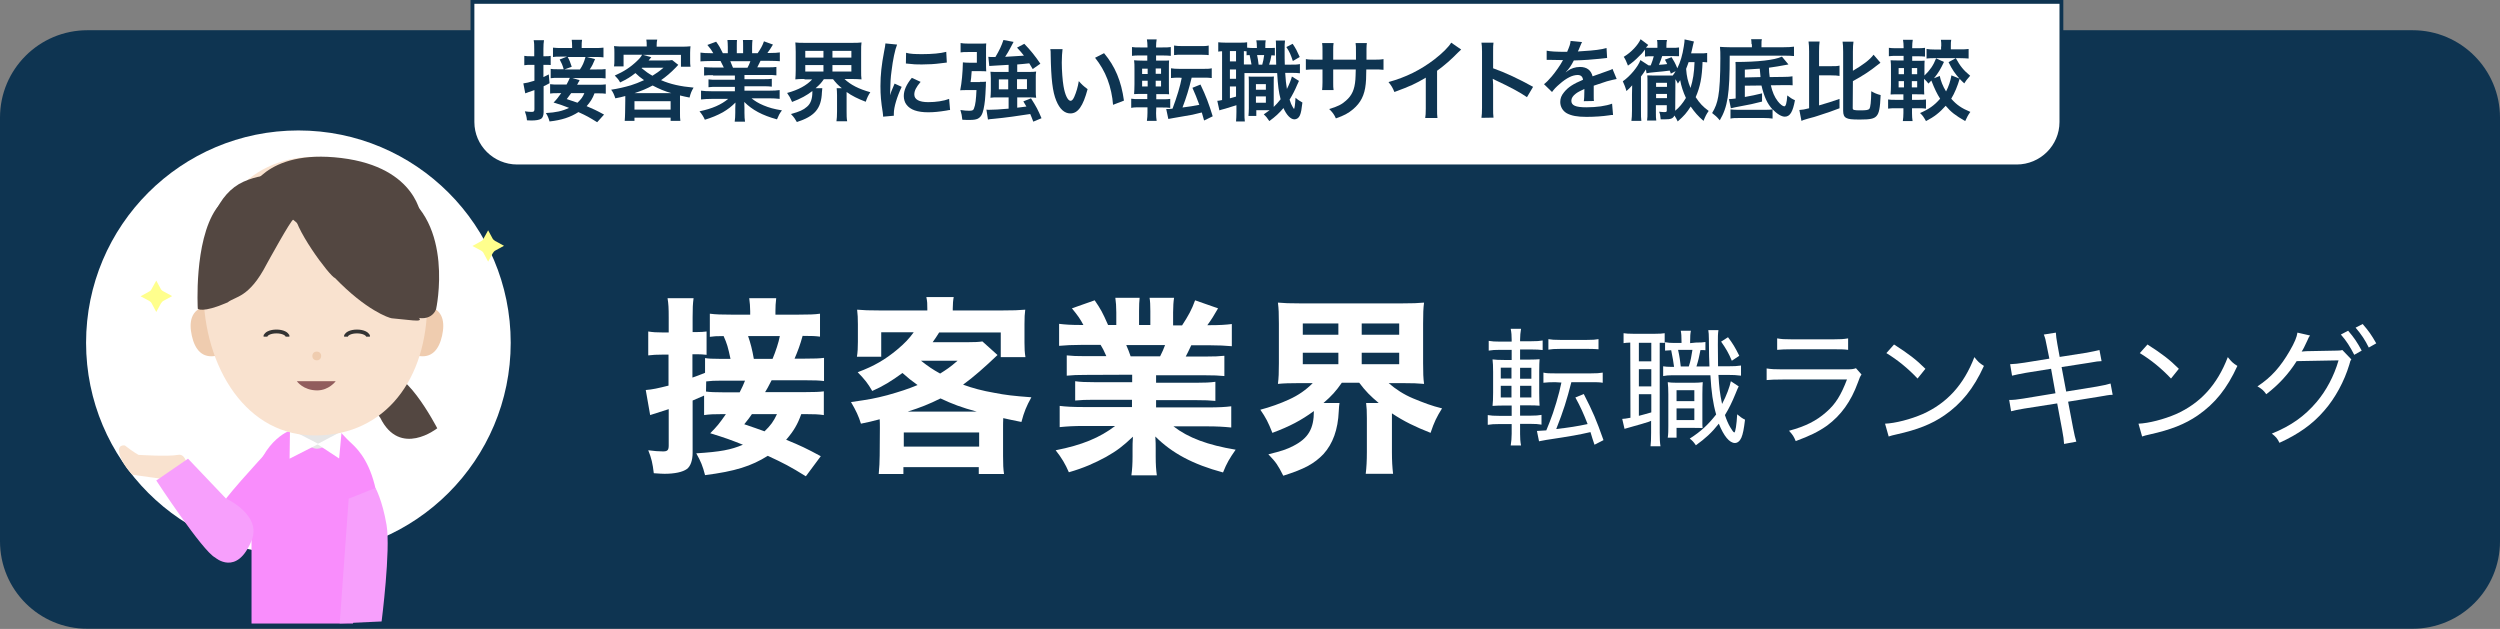
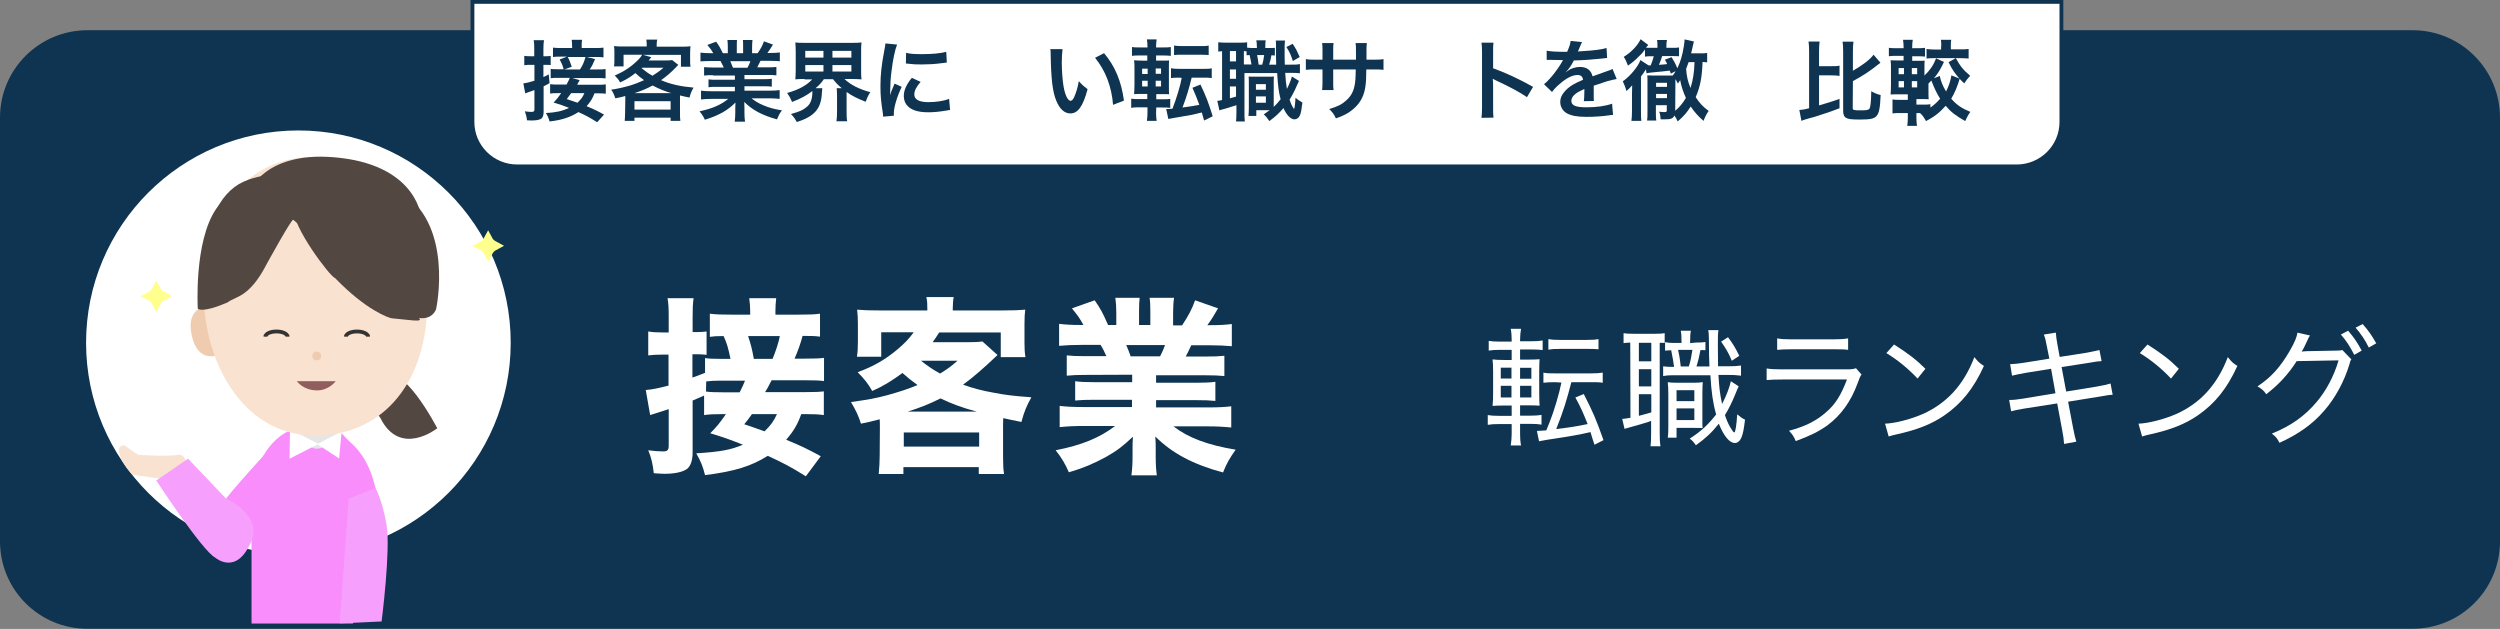
<svg xmlns="http://www.w3.org/2000/svg" version="1.1" id="Layer_2" x="0px" y="0px" viewBox="0 0 1307 328.8" style="enable-background:new 0 0 1307 328.8;" xml:space="preserve">
  <rect x="0" y="0" width="1307" height="328.8" fill="#808080" stroke="none" />
  <style type="text/css"> .st0{fill:#0E3451;} .st1{fill:#FFFFFF;} .st2{fill:#FFFFFF;stroke:#0E3451;stroke-width:2;stroke-miterlimit:10;} .st3{fill:#F9E2CF;} .st4{fill:#534741;} .st5{fill:#F98DFC;} .st6{fill:#E6E6E6;} .st7{fill:#EFCCAF;} .st8{fill:#915D5D;} .st9{fill:none;stroke:#333333;stroke-width:2;stroke-linecap:round;stroke-miterlimit:10;} .st10{fill:#F79FFC;} .st11{fill:none;} .st12{fill:#FFFF8D;} </style>
  <g id="Layer_1-2">
    <g>
      <path class="st0" d="M45.7,15.8h1215.6c25.3,0,45.7,20.5,45.7,45.7V283c0,25.3-20.5,45.7-45.7,45.7H45.7C20.5,328.8,0,308.3,0,283 V61.5C0,36.2,20.5,15.8,45.7,15.8z" />
      <circle class="st1" cx="156" cy="179.2" r="111" />
      <path class="st2" d="M247,1h830.7v62.8c0,12.8-10.5,23.2-23.4,23.2H270.4C257.5,87,247,76.6,247,63.8V1L247,1z" />
      <g>
        <path class="st3" d="M98.5,248.2l-11.4,2.5l-17.9-2.5c0,0-5.2-5.2-6.7-10.7s2.8-4.6,2.8-4.6c4.3,3.4,7.1,4.9,7.1,4.9 s15.5,1,20.7,0C98.3,236.7,98.5,248.2,98.5,248.2L98.5,248.2z" />
        <path class="st4" d="M200.2,198.3c-9.2,11.5-1.4,20.1-1.4,20.1c10.3,21,29.8,5.5,29.8,5.5S209.4,186.8,200.2,198.3z" />
        <path class="st5" d="M181.4,229.5l-3.7-3.9h-27.2c0,0-19,7.7-19,39.2V326h53c0,0,16.2-46.8,12.6-66.9c-3-16.5-9.1-23.4-13.3-27.3 C182.9,230.9,182,230.2,181.4,229.5L181.4,229.5z" />
        <path class="st6" d="M176.7,206.4l-21.3-0.5l-1,17.5c0,0,2.8,7,8.7,10.5s13.9-7.3,13.9-7.3L176.7,206.4L176.7,206.4z" />
        <polyline class="st1" points="178.6,225.5 177.3,239.7 165.9,232.2 " />
        <polyline class="st1" points="151.6,224.4 151.4,239.8 166.5,232.1 " />
-         <path class="st7" d="M223.8,160.1c7.9,1.8,8.9,8.4,7.3,15.5c-1.6,7.1-5.4,12.1-13.2,10.3" />
        <path class="st7" d="M107.6,160.1c-7.9,1.8-8.9,8.4-7.3,15.5s5.4,12.1,13.2,10.3" />
        <path class="st3" d="M106.4,148c1.3-40.2,24.8-67.3,60.8-66s57.4,39.4,56.1,79.6c-1.3,40.2-24.8,67.3-60.8,66 C126.4,226.4,105.1,188.3,106.4,148L106.4,148z" />
        <circle class="st7" cx="165.6" cy="186.1" r="2.3" />
        <path class="st8" d="M155.2,199.3c0,0,3.3,4.8,10.6,4.8c6.2,0,9.7-4.8,9.7-4.8" />
        <path class="st4" d="M212.7,164.2c12.7,6.1,15.3-2.6,15.3-2.6s9.9-45.5-20-62.2c-29.9-16.8-83.3-7.3-95,9.8l0,0 c-11.7,17.1-9.6,52.2-9.6,52.2s2.2,2.5,15.6-3.3c4.1-3.3,11.2-2.2,20.4-20c0,0,13.1-23.9,13.9-23.2" />
        <path class="st4" d="M153.9,110c-1.5,7.7,18.6,34.7,21.3,35.4c16.1,16.7,28,20.8,29.6,21c12.7,1.1,18.5,2.8,12.1-2.1" />
        <path class="st4" d="M130.1,100.6c0,0,8.1-22.9,48.3-18s41.9,31.4,41.9,31.4C220.2,114.1,130.1,100.6,130.1,100.6z" />
        <path class="st4" d="M105.9,140.2c1.5-21.7,7.9-39.1,21.4-45.2s26.8-2.7,26.8-2.7L105.9,140.2z" />
        <path class="st9" d="M138.8,175.5v0.5c0-1.5,2.5-2.7,5.7-2.7h0.1c3.1,0,5.7,1.2,5.7,2.7v-0.5" />
        <path class="st9" d="M180.9,175.5v0.5c0-1.5,2.5-2.7,5.7-2.7h0.1c3.1,0,5.7,1.2,5.7,2.7v-0.5" />
        <path class="st5" d="M145.3,230.2l10,22.7l-20.5,34.7l-16.6-27C126.4,250.2,145.2,230.2,145.3,230.2L145.3,230.2z" />
        <path class="st10" d="M118.1,260.6c0,0,18.8,8.5,13.5,21.8c-7.7,19.2-19.1,9.1-19.1,9.1c-6.6-3.3-30.8-40.3-30.8-40.3l16.6-11.4 L118.1,260.6L118.1,260.6z" />
        <path class="st10" d="M182.3,260.7l-4.7,65.2l21.9-1c0,0,4.8-37.4,2.6-50.4s-5.8-19.4-5.8-19.4L182.3,260.7z" />
        <line class="st11" x1="166.9" y1="227.4" x2="183.5" y2="225.3" />
      </g>
      <g>
        <path class="st0" d="M279.3,25.7c0-2.2,0-3.2-0.3-4.7h5.4c-0.2,1.4-0.3,2.5-0.3,4.6v3.8h1.2c1.2,0,1.7,0,2.6-0.2V34 c-1-0.1-1.5-0.1-2.5-0.1h-1.3v6.4c0.8-0.4,1.3-0.6,2.8-1.4l0.4,4.6c-1.3,0.7-1.8,1-3.1,1.6v13.5c0,1.7-0.5,3-1.3,3.5 c-1,0.6-2.7,0.9-5.2,0.9c-0.6,0-1.1,0-2.2-0.1c-0.2-2-0.5-3-1.1-4.7c1.4,0.2,2.4,0.3,3.5,0.3c1.2,0,1.5-0.3,1.5-1.4v-10 c-1,0.3-2.1,0.7-2.9,1c-1.1,0.4-1.4,0.5-1.9,0.7l-1-5.2c1.6-0.2,2.9-0.5,5.8-1.4v-8.3h-1.9c-1.2,0-2.1,0-3.4,0.2v-4.9 c1.1,0.2,2.1,0.2,3.4,0.2h1.8V25.7z M312.2,63.9c-4.2-2.6-5.4-3.3-9.8-5.3c-4.2,2.7-8.8,4.2-15.1,4.9c-0.5-1.8-0.9-2.8-1.9-4.4 c5.3-0.3,8.5-1,12.1-2.7c-3.1-1.2-4.4-1.7-8.1-2.8c1.7-1.7,2.2-2.4,4-4.9H292c-2.1,0-3.2,0-4.4,0.2V44c1.2,0.2,2.3,0.2,4.5,0.2 h4.1c0.8-1.5,1.3-2.5,1.7-3.5h-6c-1.7,0-2.9,0-4,0.2V36c0.9,0.2,1.8,0.2,3.7,0.2h3.1c-0.7-2.4-1-3-2.1-5.1l3.8-1.5h-2.7 c-2.6,0-3.5,0-4.6,0.2v-4.9c1.3,0.2,2.6,0.2,5.2,0.2h4.8v-1c0-1.2-0.1-2.3-0.2-3.3h5.4c-0.2,1.2-0.2,2.1-0.2,3.2v1.1h6.2 c2.7,0,4,0,5.2-0.2V30c-1.1-0.2-2.1-0.2-4.6-0.2h-4.1l4.3,1.1c-1.1,2.6-1.5,3.5-2.8,5.4h3.6c2.5,0,3.5,0,4.7-0.2V41 c-1.2-0.2-2.2-0.2-4.7-0.2h-12.7l3.8,1.1c-0.2,0.5-0.2,0.5-0.7,1.3c-0.1,0.3-0.3,0.6-0.6,1.1h10.5c2.3,0,3.5,0,4.5-0.2V49 c-1.2-0.2-2.3-0.2-4.5-0.2h-1.4c-1,2.7-2.1,4.4-4.1,6.7c3.3,1.4,5.1,2.2,9.1,4.4L312.2,63.9z M303.2,36.3c1.4-2.1,2-3.4,2.9-6.5 h-9.3c0.8,1.4,1.5,3.1,2.1,5.1l-3.8,1.4H303.2z M298.6,48.7c-0.7,1-1.1,1.5-2.3,3.1c3.8,1.3,3.8,1.3,5.6,1.9c1.8-1.7,2.8-3,3.6-5 H298.6z" />
        <path class="st0" d="M326.9,52.5c0-0.9,0-1.4,0-2.3c-1.8,0.5-2.7,0.7-5.2,1.2c-0.6-1.8-1.2-3.3-2.2-4.5c3.4-0.5,6.9-1.3,10.3-2.3 c2.3-0.7,4.2-1.5,6.9-2.7c-1.9-1.3-2.9-2.2-4.5-3.7c-2.8,2.2-4.3,3.1-8,4.9c-0.7-1.4-1.6-2.4-2.8-3.6c4.7-2.1,8.1-4.2,11.7-7.7 c1.2-1.1,2-2.1,2.6-3.2H326v6.1h-5c0.2-1.1,0.2-2,0.2-3.5v-3.7c0-1.4,0-2.3-0.2-3.4c1.6,0.2,3.1,0.2,5.2,0.2h11.9v-0.6 c0-1.3,0-1.6-0.2-3h5.7c-0.2,0.6-0.3,1.9-0.3,3v0.7h12.3c2.4,0,3.8,0,5.4-0.2c-0.1,1-0.2,1.9-0.2,3.4v3.8c0,1.4,0,2.5,0.2,3.5h-5 v-6.2h-19.8l4.3,1.2c0,0-0.5,0.6-1.4,1.7h8.6c1.7,0,2.8,0,3.7-0.2l3.2,2.5c-0.4,0.4-0.4,0.4-1.2,1.3c-2.8,2.9-5.2,4.9-7.8,6.7 c4.8,2.1,10.2,3.3,17,3.9c-1.1,1.9-1.5,2.8-2.1,5.2c-2.2-0.4-2.9-0.6-5-1.1c0,1.2,0,1.3,0,2.6V59c0,2,0,2.9,0.2,4.2h-5.1v-1.7 h-18.9v1.7h-5.1c0.1-1.5,0.2-2.8,0.2-4.2L326.9,52.5L326.9,52.5z M351,48.7c-3.5-1-6.4-2.2-9.8-4c-3.2,1.7-5.3,2.6-9.5,4H351z M331.7,57.3h18.9v-4.4h-18.9V57.3z M335.4,35.6c2.3,1.9,3.6,2.8,5.7,4c2.2-1.4,3.3-2.1,5.8-4.2h-11.2L335.4,35.6z" />
        <path class="st0" d="M372.8,39.3c-2.1,0-3.3,0-4.7,0.2v-4.4c1.3,0.1,2.5,0.2,4.7,0.2h5.6c-0.7-1.5-1.2-2.5-1.7-3.4h-5 c-2.3,0-4,0.1-5.5,0.2v-4.6c1.4,0.2,2.9,0.3,5.2,0.3h1.5c-0.9-1.6-1.4-2.3-3.1-4.3l4.6-1.7c1.6,2.2,2.2,3.3,3.5,6h2.6v-3.3 c0-1.4-0.1-2.7-0.2-3.6h5c-0.1,0.8-0.1,1.8-0.1,3.4v3.5h3.3v-3.5c0-1.5,0-2.5-0.1-3.4h5c-0.1,0.9-0.2,2.1-0.2,3.6v3.3h2.9 c1.6-2.3,2.5-3.9,3.3-6.2l4.7,1.7c-1.1,1.8-1.8,3-2.9,4.4h1.3c2.4,0,3.8-0.1,5.2-0.3V32c-1.4-0.1-3.2-0.2-5.5-0.2h-4.6 c-0.9,1.8-1.1,2.3-1.7,3.4h5.3c2.3,0,3.4,0,4.7-0.2v4.4c-1.4-0.2-2.6-0.2-4.7-0.2h-12v2.2h9.6c2.1,0,3.5,0,4.7-0.2v4.1 c-1.3-0.2-2.7-0.2-4.7-0.2h-9.6v2.3H402c2.6,0,4.2-0.1,5.6-0.3v4.6c-1.7-0.2-3.4-0.3-5.5-0.3h-9.2c1.6,1.3,3.6,2.6,6.3,3.7 c2.9,1.2,5.3,1.9,9.6,2.6c-1.3,1.7-1.8,2.8-2.6,4.7c-7.7-2.1-12.9-4.9-17.1-9.1c0.1,1.7,0.1,2.2,0.1,3.3V59 c0,1.9,0.1,3.4,0.3,4.6h-5.4c0.2-1.3,0.3-2.9,0.3-4.7v-2.2c0-1.1,0-1.2,0.1-3.1c-2.2,2.2-3.9,3.5-6.6,5.1 c-2.9,1.6-5.8,2.8-9.4,3.9c-0.7-1.6-1.6-3-2.8-4.4c6.7-1.4,11.4-3.5,15-6.5h-8.6c-2.2,0-3.8,0.1-5.6,0.3v-4.6 c1.5,0.2,3,0.3,5.5,0.3h12.2v-2.3h-9.1c-2,0-3.4,0-4.7,0.2v-4.1c1.3,0.2,2.6,0.2,4.7,0.2h9.1v-2.2h-11.4V39.3z M390.8,35.4 c0.7-1.3,1.1-2.2,1.5-3.4h-10.5c0.6,1.4,0.9,2.1,1.4,3.4H390.8z" />
        <path class="st0" d="M420.6,41.3c-2,0-3.5,0-4.8,0.2c0.1-1.4,0.2-2.6,0.2-4.8v-9.6c0-2.3-0.1-3.5-0.2-4.9 c1.4,0.2,2.7,0.2,4.9,0.2h24.7c2.2,0,3.5,0,5-0.2c-0.2,1.3-0.2,2.6-0.2,4.9v9.6c0,2.3,0,3.5,0.2,4.8c-1.5-0.1-2.9-0.2-4.9-0.2h-4 c3.1,3,7.6,5.3,13.5,6.9c-1.1,1.7-1.6,2.7-2.4,5c-4-1.5-7.4-3.2-10-5.1v10.2c0,2,0,3.5,0.3,5.1h-5.6c0.2-1.4,0.3-2.9,0.3-5.1 v-8.6c0-1.7-0.1-2.6-0.2-3.6h2.7c-2.2-1.8-2.9-2.6-4.6-4.7h-4.8c-1.3,1.9-2.2,2.9-4.3,4.7h3.5c-0.1,0.5-0.1,1.1-0.2,2.1 c-0.3,8.6-3.8,12.6-13.1,15.6c-1-1.7-1.3-2.3-3.1-4.2c4.4-1.2,6.5-2.1,8.4-3.8c1.9-1.6,2.8-4.1,2.8-7.6c0-0.1,0-0.3,0-0.6 c-3,2.3-5.9,3.9-10.6,5.7c-1-2.3-1.4-3-2.6-4.7c5.9-1.6,10.3-4,13.1-7.1h-4V41.3z M421,30.1h9.5v-3.5H421V30.1z M421,37.4h9.5V34 H421V37.4z M435.2,30.1h9.9v-3.5h-9.9V30.1z M435.2,37.4h9.9V34h-9.9V37.4z" />
        <path class="st0" d="M461.7,61c0-0.8-0.1-1.1-0.2-2.2c-0.9-5.6-1.2-9.1-1.2-13.8c0-5.9,0.6-11.2,1.9-18c0.5-2.6,0.6-3,0.7-4.3 l6.1,0.6c-1.1,2.7-2.2,7.9-2.9,13.8c-0.5,3.5-0.6,6.2-0.7,10.2c0,1,0,1.4-0.1,2.5c0.5-1.6,0.6-1.9,2.4-6.1l3.7,1.7 c-2.5,5.3-4.1,10.7-4.1,13.9c0,0.3,0,0.6,0,1.2L461.7,61z M481.3,42.8c-2.3,2.7-3.3,4.6-3.3,6.6c0,2.6,2.5,4,7.3,4 c4,0,8.1-0.6,10.9-1.7l0.5,5.8c-0.6,0-0.8,0.1-1.9,0.3c-3.7,0.6-6.5,0.9-9.5,0.9c-5.7,0-9.4-1.3-11.4-4c-0.9-1.1-1.4-2.9-1.4-4.5 c0-3,1.4-6.1,4.2-9.5L481.3,42.8z M473.7,27.6c2.1,0.6,4.5,0.7,8.5,0.7c5.1,0,9.5-0.4,12.5-1.2l0.3,5.6c-0.4,0-1.1,0.1-3.3,0.4 c-2.9,0.4-6.4,0.6-9.8,0.6s-3.4,0-8.3-0.5L473.7,27.6z" />
-         <path class="st0" d="M512.3,42.8c1.5,0,2.4,0,3.2-0.1c-0.1,0.9-0.1,1.2-0.1,2.2c-0.3,6.9-0.5,8.8-1.2,12.2 c-0.6,2.8-1.5,4.2-3.1,5c-0.9,0.4-2.1,0.6-4,0.6c-1.4,0-2.6,0-4-0.1c-0.2-2.1-0.4-3.1-1-5.1c1.7,0.3,3.4,0.4,4.5,0.4 c1.7,0,2.3-0.2,2.6-1.2c0.8-1.9,1.1-5,1.3-9.6h-5.3c-1.2,0-2.1,0-3.2,0.1c0.8-3.9,1.3-9.3,1.4-14.6c1,0.1,1.6,0.2,3.8,0.2h3.5 v-5.6h-4.5c-1.9,0-3,0-4,0.2v-4.9c1,0.2,2.2,0.3,4.3,0.3h5.6c1.5,0,2.5,0,3.5-0.1c-0.1,1.2-0.1,2.1-0.1,3.5V33 c0,1.4,0,2.8,0.1,4.3c-0.9-0.1-1.8-0.1-3.3-0.1H508c-0.3,3.9-0.3,3.9-0.6,5.7h4.9V42.8z M527.2,33.9c-6.1,0.3-9.5,0.6-10,0.6 l-0.5-4.8c0.7,0.1,1.4,0.1,2.4,0.1c0.3,0,0.3,0,1.3,0c2.1-3.5,3.2-5.9,4.2-8.9l5.3,1c-0.5,1-0.5,1-1.7,3.2 c-0.9,1.7-1.4,2.6-2.7,4.6c3.4-0.2,6.7-0.4,9.8-0.6c-1.1-1.4-1.7-2.2-3.6-4.2l3.8-2c3.2,3.3,5.7,6.4,8.4,10.4l-4,2.8 c-0.9-1.6-1.2-2.1-1.8-3c-2.5,0.3-4,0.4-6.3,0.6v3.9h6.2c1.7,0,2.5,0,3.7-0.2c-0.2,1.1-0.2,1.8-0.2,3.2v6.9c0,1.6,0,2.4,0.2,3.6 c-1.2-0.1-2.4-0.2-3.8-0.2h-6.1v5.4c2.5-0.3,2.5-0.3,4.8-0.6c-0.5-0.8-0.8-1.4-1.6-2.7l4-1.6c2.8,4.4,3.6,5.9,5.5,10.4l-4.3,1.8 c-0.8-2.1-1.1-2.9-1.6-4c-5.6,0.9-13.5,2-19,2.5c-2.2,0.2-2.3,0.2-3.1,0.4l-0.8-5.2c0.6,0.1,0.9,0.1,1.4,0.1 c1.9,0,6.1-0.2,10.2-0.6v-5.9h-5.5c-1.7,0-2.7,0-4,0.2c0.1-1.1,0.2-2.3,0.2-3.6v-6.6c0-1.2-0.1-2.3-0.2-3.4 c1.1,0.1,2.1,0.1,3.9,0.1h5.6v-3.7H527.2z M522.2,41.5v5.2h4.9v-5.2H522.2z M531.7,46.6h5.2v-5.2h-5.2V46.6z" />
        <path class="st0" d="M555.5,25.7c-0.2,1.7-0.4,4-0.4,7c0,4,0.4,9.5,0.9,12.3c0.8,4.8,2.3,7.7,3.7,7.7c0.7,0,1.3-0.7,1.9-2 c1.1-2.5,1.9-5.2,2.4-8.3c1.6,1.8,2.3,2.5,4.6,4.2c-2.4,9-5.1,12.7-9,12.7c-3.1,0-5.6-2.3-7.4-6.7c-1.9-4.6-2.7-11.3-2.9-24 c0-1.6,0-1.9-0.2-2.9C549.1,25.7,555.5,25.7,555.5,25.7z M577.2,27.8c5.8,6.9,9,14.6,10.4,24.8l-5.7,2.2 c-0.3-4.3-1.3-9.1-2.9-13.3c-1.6-4.2-3.8-7.9-6.5-11.3L577.2,27.8z" />
        <path class="st0" d="M604.4,59.2c0,1.5,0.1,2.6,0.3,4h-5.1c0.2-1.5,0.3-2.7,0.3-4.3v-2.8h-4c-1.9,0-3.1,0-4.5,0.3v-4.8 c1.2,0.2,2.2,0.2,4.2,0.2h4.2v-2.7h-2.2c-2.1,0-3.2,0-4.7,0.1c0.1-1.5,0.2-3,0.2-5.2v-7.7c0-2.2,0-3.4-0.2-4.8 c1.3,0.1,2.2,0.2,4.6,0.2h2.3V29H596c-2,0-2.9,0-4.2,0.2v-4.6c1.2,0.2,2.2,0.2,4.5,0.2h3.6v-0.5c0-1.4-0.1-2.4-0.3-3.7h5.1 c-0.2,1.2-0.3,2.3-0.3,3.7v0.5h3.2c2.3,0,3.2,0,4.5-0.2v4.6c-1.3-0.1-2-0.2-4.2-0.2h-3.5v2.7h2.9c2.1,0,3,0,3.9-0.1 c-0.1,1-0.1,2-0.1,4.5v8.2c0,2.8,0,3.9,0.1,5c-0.9-0.1-1.8-0.1-4-0.1h-2.7v2.7h3.5c1.7,0,2.5,0,3.8-0.2v4.7 c-1.3-0.2-2.3-0.2-4.2-0.2h-3.1L604.4,59.2L604.4,59.2z M597.1,35.9v2.8h2.9v-2.8H597.1z M597.1,42.2v3h2.9v-3H597.1z M607,38.6 v-2.8h-2.8v2.8H607z M607,45.2v-3h-2.8v3H607z M616.6,40.6c-1.8,0-3.1,0-4.4,0.2v-5.1c1.3,0.2,2.5,0.3,4.5,0.3H629 c2.1,0,3.2,0,4.5-0.3v5.1c-1.3-0.2-2.6-0.2-4.5-0.2h-6c-1.4,5.9-2.9,10.7-4.8,15.6c3.7-0.5,6-0.8,8.8-1.4 c-1.3-3.6-2.2-5.7-3.6-8.9l4.2-1.7c2.9,6,4.4,10.1,6.4,16.6l-4.5,2.2c-0.6-2.1-0.6-2.1-1.2-4.2c-1.9,0.5-3,0.7-5,1.2 c-0.8,0.1-4.1,0.7-9.8,1.7c-1.7,0.3-1.9,0.3-2.7,0.5l-1.1-5.2c1.2,0,1.8,0,3.3-0.2c2.3-6.1,4.1-12.1,4.8-16.1L616.6,40.6 L616.6,40.6z M613.8,23.8c1.2,0.2,2.2,0.3,4.5,0.3h9.2c2.2,0,3.2,0,4.4-0.3v5c-0.2,0-0.3,0-0.4,0c0,0,0,0-0.7-0.1 c-0.7,0-1.9-0.1-3.3-0.1h-9.2c-2.1,0-3.2,0-4.5,0.2V23.8z" />
        <path class="st0" d="M666.2,29c-1.1-0.1-1.1-0.1-1.5-0.1c-0.3,1.9-0.7,3.5-1.2,4.9h3.7c-0.1-3.2-0.1-3.2-0.1-9.3 c0-1.8,0-2.3-0.1-3.3h4.8c-0.2,1.6-0.2,2.3-0.2,5.8c0,1.6,0,5.4,0.1,6.8h2.7c2.8,0,3.7,0,5.2-0.3v4.8c-1.7-0.2-2.4-0.2-5.2-0.2 h-2.5c0.2,3.6,0.5,6,0.9,8.4c1.2-2.3,2.3-5.1,2.6-6.5l3.7,2.3c-0.3,0.6-0.6,1.4-1,2.2c-1,2.5-2.6,5.5-3.9,7.6 c0.6,1.9,1,2.8,1.6,3.8c0.4,0.7,0.6,1,0.7,1c0.3,0,0.6-2.2,0.8-5.8c1.2,1.1,2.5,1.9,3.6,2.5c-0.4,3.5-0.7,5.3-1.3,6.7 s-1.7,2.1-2.9,2.1c-1.9,0-4.1-2.2-5.7-5.9c-2.3,2.7-4.2,4.5-7.4,6.8c-1.2-1.8-1.6-2.3-2.9-3.5c1.6-1.1,2.2-1.5,3.1-2.2h-7v3h-4.1 c0.1-1.3,0.2-2.5,0.2-4V44.1c0-2,0-2.6-0.1-4.1c0.8,0.1,1.3,0.1,2.9,0.1h7.3c1.3,0,1.9,0,3-0.1c-0.1,1.1-0.1,1.7-0.1,4.1v9.8 c0,1.6,0,1.6,0,2c1.3-1.2,2.3-2.4,3.6-4c-1-3.8-1.4-7-1.8-13.7h-17.1v20.4c0,2.4,0,3.5,0.2,4.9h-4.6c0.1-1.3,0.2-2.8,0.2-4.9V55 c-2,0.6-4.2,1.3-5.8,1.8c-2.2,0.6-2.3,0.6-3.1,0.9l-1.1-5c0.5,0,1.2-0.1,2.5-0.4V26.8c-1,0-1.4,0.1-2,0.2v-4.9 c1,0.1,2,0.2,3.9,0.2h7.2c2,0,2.9,0,4-0.2v2.8c0.9,0.1,1.7,0.2,2.9,0.2h2.2v-0.3c0-1.8-0.1-2.7-0.3-3.7h4.9 c-0.2,1.1-0.2,1.9-0.2,3.7v0.3h1.7c1.7,0,2.3,0,3.3-0.1v4H666.2z M643,32.1h3.2v-5.4H643V32.1z M643,41.2h3.2v-4.9H643V41.2z M643,51.4c1.5-0.4,1.9-0.5,3.2-0.9v-5.3H643V51.4z M654.3,33.8c-0.2-1.4-0.6-3.1-1-5c-0.7,0-0.9,0-1.6,0.1v-2.1 c-0.6,0-0.8,0-1.4-0.1v7h4V33.8z M656.6,53.7h5.2v-3.3h-5.2V53.7z M656.6,46.9h5.2V44h-5.2V46.9z M657.2,28.8 c0.3,1.3,0.6,3,0.8,5h1.9c0.4-1.4,0.8-3.1,1-5H657.2z M675.8,22.9c1.7,2.5,2.4,4,3.7,6.9l-3.6,2.1c-1.1-3.3-1.7-4.8-3.4-7.3 L675.8,22.9z" />
        <path class="st0" d="M708.9,31.2v-2.1v-1.5c0-3,0-4-0.2-5.1h5.9c-0.1,1.1-0.2,1.3-0.2,3.1c0,2.8,0,2.8,0,5.6h2.9 c3.3,0,4.2,0,6-0.3v5.6c-1.6-0.2-2.9-0.2-5.9-0.2h-3.1c-0.1,5.5-0.1,5.8-0.3,7.6c-0.6,5.9-2.6,9.8-6.6,13.2 c-2.5,2.1-4.7,3.3-9,4.8c-0.9-2-1.5-2.9-3.5-4.9c4.4-1.3,6.6-2.4,8.8-4.4c3.1-2.7,4.5-5.8,4.9-11c0.1-1.1,0.1-2.2,0.2-5.3H697 v6.9c0,1.9,0,2.7,0.2,3.9h-6c0.1-1,0.2-2.3,0.2-4v-6.8h-2.8c-3,0-4.3,0-5.9,0.2v-5.6c1.8,0.3,2.7,0.3,6,0.3h2.7v-4.6 c0-1.9,0-2.9-0.2-4.1h6c-0.2,1.5-0.2,1.6-0.2,4v4.7C697,31.2,708.9,31.2,708.9,31.2z" />
-         <path class="st0" d="M763.9,25.9c-0.8,0.7-1,0.9-1.7,1.6c-3.5,3.6-6.9,6.6-10.9,9.5v19.6c0,2.5,0,3.9,0.2,5.1h-6.4 c0.2-1.3,0.3-2.3,0.3-5V40.6c-5.4,3.2-8,4.4-16.4,7.5c-1-2.4-1.5-3.2-3.1-5.2c9.1-2.5,16.8-6.3,24.2-12c4.1-3.2,7.2-6.3,8.6-8.6 L763.9,25.9z" />
        <path class="st0" d="M774.5,61.6c0.2-1.5,0.3-2.7,0.3-5.2V27c0-2.3-0.1-3.5-0.3-4.7h6.3c-0.2,1.4-0.2,2-0.2,4.8v8.6 c6.3,2.2,13.5,5.6,20.9,9.7l-3.2,5.4c-3.8-2.6-8.6-5.2-16.3-8.8c-1.1-0.5-1.2-0.6-1.6-0.8c0.1,1.3,0.2,1.8,0.2,3.1v12.1 c0,2.4,0,3.6,0.2,5.1L774.5,61.6L774.5,61.6z" />
        <path class="st0" d="M808.6,26.5c1.9,0.4,4.8,0.6,10.7,0.6c1.2-2.8,1.7-4.1,1.8-5.7l6,0.6c-0.3,0.5-0.3,0.5-1.8,4.1 c-0.2,0.5-0.3,0.6-0.4,0.8c0.4,0,0.4,0,2.9-0.2c5.3-0.3,9.5-0.8,12.1-1.6l0.3,5.2c-1.3,0.1-1.3,0.1-3.6,0.4 c-3.4,0.4-9.2,0.8-13.8,0.9c-1.3,2.6-2.6,4.5-4.2,6.1v0.1c0.3-0.2,0.3-0.2,0.9-0.7c1.7-1.3,4.1-2.1,6.5-2.1 c3.6,0,5.8,1.7,6.6,4.9c3.5-1.3,5.9-2.1,7-2.5c2.5-0.9,2.7-0.9,3.4-1.4l2.2,5.3c-1.3,0.2-2.7,0.6-5.1,1.2c-0.6,0.2-2.9,1-6.9,2.3 v0.5c0,1.2,0,1.2,0,1.8c0,0.5,0,1.2,0,1.8c0,0.8,0,1.2,0,1.5c0,1,0,1.7,0.1,2.4l-5.3,0.1c0.2-0.8,0.3-3.2,0.3-5.3 c0-0.6,0-0.6,0-1.1c-2.3,1.1-3.5,1.7-4.4,2.4c-1.6,1.2-2.4,2.4-2.4,3.8c0,2.4,2.2,3.4,7.8,3.4c5.5,0,10.3-0.7,13.5-1.9l0.5,5.9 c-0.8,0-1,0-2.1,0.2c-3.3,0.5-7.7,0.8-11.8,0.8c-4.9,0-7.9-0.6-10.3-1.9c-2.1-1.2-3.4-3.4-3.4-5.9c0-1.9,0.6-3.4,2-5.1 c2.1-2.6,4.7-4.3,9.9-6.5c-0.2-1.7-1.2-2.5-2.8-2.5c-2.7,0-5.9,1.6-9.4,4.7c-1.9,1.6-3,2.8-4,4.2l-4.2-4.1 c1.2-0.9,2.5-2.2,4.1-4.1c1.8-2.1,4.6-6.1,5.5-7.9c0.2-0.4,0.2-0.4,0.4-0.6c-0.2,0-0.8,0-0.8,0c-0.7,0-4.8-0.1-5.8-0.1 c-0.9,0-0.9,0-1.3,0c-0.1,0-0.4,0-0.7,0V26.5z" />
        <path class="st0" d="M861.9,34.2c0.5,0,0.6,0,1.1,0c0.7-1.7,1.2-3.3,1.6-4.8h-0.9c-1.6,0-2.6,0-3.7,0.2v-3.7 c-1.6,2.1-1.7,2.2-2.9,3.3c-2.1,2.2-3.9,3.7-6,5.1c-0.9-2.3-1.3-3.2-2.2-4.6c3.9-2.3,7.5-6.2,8.8-9.2l4,3 c-0.1,0.2-0.5,0.6-1.2,1.4c1,0.1,1.5,0.1,3.1,0.1h2.9v-1.2c0-1.3,0-2-0.2-2.9h5.2c-0.2,0.9-0.3,1.6-0.3,2.9V25h2.9 c1.9,0,2.6,0,3.7-0.2v4.6c-2.1-0.1-2.3-0.1-3.6-0.1H869c-0.4,1.3-0.9,2.7-1.7,4.6c2.4-0.2,3-0.2,4.3-0.4 c-0.4-0.9-0.6-1.2-1.2-2.3l3.5-1.3c1.2,1.9,1.9,3.1,3,5.8c1.6-3.2,2.7-6.9,3.4-11.5c0.3-2.2,0.4-2.4,0.4-3.6l4.9,1.1 c-0.2,0.6-0.2,0.6-1.1,4.6c-0.1,0.6-0.2,0.9-0.4,1.6h4.6c1.7,0,2.7,0,3.8-0.2v4.9c-0.8-0.1-1.8-0.2-2.4-0.2 c-0.3,8.1-1.2,12.9-3.6,18.4c2.1,3.2,3.8,5,6.8,7.2c-1.2,1.7-1.7,2.7-2.7,5.2c-2.8-2.4-4.7-4.6-6.7-7.5c-2.2,3.4-3.3,4.7-6.8,7.8 c-0.6-1.3-0.8-1.7-1.7-3.1c-0.8,1.6-1.8,2-5.2,2c-0.3,0-0.5,0-2,0c-0.2-2.3-0.3-2.7-0.8-4c1.5,0.2,2.1,0.2,2.9,0.2 c0.9,0,1.1-0.2,1.1-0.9V55h-5.7v4c0,1.6,0,2.9,0.2,4h-4.8c0.2-1.3,0.2-2.5,0.2-4.6V43.3c0-1.9,0-2.9-0.1-3.9 c0.9,0,1.7,0.1,3.4,0.1h7.8c1,0,1.2,0,2.1,0c0.7-1,1-1.3,1.5-2.3l-2.5,1.3c-0.2-0.7-0.3-1-0.6-1.6c-1.6,0.2-5.5,0.7-7.5,0.8 c-2.8,0.3-3.3,0.3-4.6,0.6l-0.3-2L860,37c-0.8,1.2-1,1.6-2.1,3v18c0,2.6,0,3.7,0.2,5.2h-5.2c0.2-1.5,0.3-2.9,0.3-5.4v-8.5 c0-1.7,0-2.1,0.1-4.7c-1.1,1.2-1.7,1.9-3,3c-0.6-2.2-1.1-3.3-1.9-5.1c3.8-2.6,8.1-7.8,9.2-11.1L861.9,34.2z M871.5,45.4v-2.1 h-5.7v2.1H871.5z M871.5,51.3v-2.2h-5.7v2.2H871.5z M875.8,57.9c2.2-1.8,4-4,5.6-6.7c-1.4-3-2.5-6.3-3-9.3 c-0.5,0.7-0.6,1-1.2,1.8c-0.5-1.1-0.7-1.4-1.3-2.3c0,1.1,0,1.4,0,1.7L875.8,57.9L875.8,57.9z M882.8,32.5c-0.3,1-0.6,1.6-1.3,3.5 c0.3,4,0.9,6.6,2.3,10c1.3-4.1,1.9-7.9,2.1-13.5H882.8z" />
-         <path class="st0" d="M915.7,23.1c0-1.1-0.1-1.8-0.2-2.6h5.6c-0.2,0.7-0.2,1.4-0.2,2.7v1.5h11.4c2.5,0,4.1-0.1,5.6-0.3v4.9 c-1.2-0.1-2.6-0.2-4.8-0.2h-28.8c0,20.3-1.1,26.8-5.2,33.8c-1.5-1.8-2.3-2.5-4-3.8c1.7-2.8,2.6-5.2,3.2-8.6 c0.7-3.5,1.1-10.9,1.1-20c0-2.9,0-4-0.2-6c1.6,0.1,3.3,0.2,5.3,0.2h11.4v-1.6H915.7z M935,33.7c-5.4,1-6.7,1.2-10.2,1.7 c0.1,2.3,0.1,2.8,0.4,4.9l7.5-0.1c1.9,0,3.2-0.1,4.4-0.3l0.1,4.7c-1.2-0.1-1.6-0.1-3.4-0.1c-0.7,0-0.9,0-1.1,0l-6.9,0.1 c0.8,3.5,1.9,6.1,3.6,8.3c1.2,1.6,2.7,2.7,3.4,2.7c0.8,0,1.3-1.5,1.6-5.7c1.5,1.2,2.6,1.9,4,2.5c-1.1,6.1-2.6,8.6-5.3,8.6 c-1.7,0-4.1-1.4-6.4-3.9V62c-1.6-0.2-2.5-0.3-4.4-0.3H909c-2.1,0-2.9,0-4.3,0.3v-4.8c1,0.1,1.9,0.2,3.5,0.2h14.1 c2.2,0,3.1,0,4.4-0.2c-2.8-3-4.4-6.6-5.8-12.5l-8.7,0.1v5.9c4-0.7,5.2-1,9-1.9v4.3c-5.1,1.3-5.1,1.3-14.1,3 c-0.6,0.1-1.5,0.3-2.2,0.5l-1-4.8c0.1,0,0.2,0,0.3,0c0.7,0,1.5-0.1,3.2-0.3V36.6c0-2.2,0-3.2-0.1-4.2c11.7,0,20.5-1,24.3-2.8 L935,33.7z M920.4,40.3c-0.1-1.1-0.2-2.6-0.4-4.4c-4.8,0.3-4.8,0.3-7.8,0.5v4.1L920.4,40.3z" />
        <path class="st0" d="M951,55.1c4.3-1.2,6.6-2,10.7-3.4v4.9c-3.6,1.4-5.9,2.2-11.5,4c-1.5,0.5-1.5,0.5-4.9,1.4 c-0.6,0.2-0.6,0.2-1,0.3c-1.1,0.3-1.9,0.6-2.5,0.9l-1.1-5.7c1.7-0.1,2.8-0.3,5.1-0.9V26.9c0-2.4-0.1-3.6-0.3-5.2h5.8 c-0.2,1.5-0.3,2.7-0.3,5.2v7.7h6.3c2.2,0,3.2,0,4.4-0.3v5.4c-1.2-0.2-2.3-0.3-4.4-0.3H951V55.1z M968.6,56.5c0,1,0.6,1.2,3.9,1.2 c3.2,0,4.3-0.2,4.8-0.8c0.6-0.9,0.9-3.5,1-9.2c1.8,1,2.9,1.5,4.9,2c-0.3,6.9-0.8,9.5-2.2,11c-1.3,1.4-3.3,1.8-8.7,1.8 c-4.3,0-5.8-0.2-7-0.8s-1.7-1.7-1.7-3.8V27c0-2.6-0.1-3.8-0.3-5.2h5.7c-0.2,1.5-0.3,2.7-0.3,5.2v10c5.3-3.1,8.9-5.8,10.8-8.4 l3.6,4.2c-0.7,0.5-0.7,0.5-1.7,1.3c-3.7,3-7.7,5.6-12.7,8.3L968.6,56.5L968.6,56.5z" />
-         <path class="st0" d="M1022.5,30.4c2.3,4.2,4,6.3,7.5,9.2c-2,2.3-2,2.3-3.1,4c-1.2-1.1-1.6-1.6-2.4-2.4c-1,3.5-2.6,7.5-4.4,10.4 c2.8,3.2,5.4,5,10,6.9c-1.3,1.8-1.7,2.7-2.7,4.8c-5.2-3-7.4-4.7-10.2-8c-3.2,3.6-6,5.8-10.3,8c-1.2-2.1-1.6-2.8-3.1-4.2 c4.6-2,7.5-4,10.5-7.5c-1.6-2.5-2.8-4.9-4.6-9.5c-0.6,0.6-0.8,0.8-1.5,1.6c-0.9-1.1-1.2-1.5-2.3-2.5v3.2c0,2.3,0,3.7,0.1,5 c-1-0.1-1.8-0.1-4-0.1h-2.4v2.9h3.5c1.7,0,2.5,0,3.8-0.2v4.8c-1.3-0.2-2.1-0.2-3.8-0.2h-3.5v2.7c0,1.5,0.1,2.7,0.3,4h-5.1 c0.2-1.5,0.3-2.6,0.3-4.2v-2.5h-3.8c-2.1,0-2.9,0-4.2,0.2V52c1.2,0.2,2.1,0.2,4.2,0.2h3.8v-2.9H993c-2.1,0-3,0-4.6,0.1 c0.1-1.4,0.2-3,0.2-5.2v-7.9c0-2.1,0-3.5-0.2-4.8c1.5,0.1,2.4,0.1,4.6,0.1h2.2v-2.4h-3.5c-1.9,0-3,0-4.2,0.2V25 c1.3,0.2,2.1,0.2,4.2,0.2h3.5v-0.6c0-1.4-0.1-2.5-0.3-3.8h5.1c-0.2,1.2-0.3,2.3-0.3,3.8v0.6h2.5c2.1,0,2.9,0,4.2-0.2v4.6 c-1.2-0.1-2-0.2-4.2-0.2h-2.5v2.4h2.6c2.2,0,2.9,0,3.9-0.1c-0.1,1-0.1,2-0.1,4.5v3.3c2.9-2.8,4.6-5.2,6.1-9l4.1,1.9 c-1.7,3.6-2.9,5.7-5.2,8.5l3-1.2c0.5,2.5,1.6,5.4,3.3,8.1c1.3-2.5,2.3-5.3,2.8-8.4l4.2,1.7c-2.3-2.6-3.8-4.7-5.7-8.6L1022.5,30.4 z M992.6,35.6v3.2h2.8v-3.2H992.6z M992.6,42.4v3.3h2.8v-3.3H992.6z M1002.3,38.8v-3.2h-2.8v3.2H1002.3z M1002.3,45.7v-3.3h-2.8 v3.3H1002.3z M1014.9,24.3c0-1.5,0-2.4-0.2-3.5h5.4c-0.2,0.9-0.2,1.9-0.2,3.4v1.6h4.7c2,0,3.3,0,4.6-0.2v5 c-1.4-0.1-3-0.2-4.7-0.2h-12.7c-1.9,0-3.2,0-4.6,0.2v-5c1.3,0.2,2.5,0.3,4.6,0.3h3v-1.6H1014.9z" />
+         <path class="st0" d="M1022.5,30.4c2.3,4.2,4,6.3,7.5,9.2c-2,2.3-2,2.3-3.1,4c-1.2-1.1-1.6-1.6-2.4-2.4c-1,3.5-2.6,7.5-4.4,10.4 c2.8,3.2,5.4,5,10,6.9c-1.3,1.8-1.7,2.7-2.7,4.8c-5.2-3-7.4-4.7-10.2-8c-3.2,3.6-6,5.8-10.3,8c-1.2-2.1-1.6-2.8-3.1-4.2 c4.6-2,7.5-4,10.5-7.5c-1.6-2.5-2.8-4.9-4.6-9.5c-0.6,0.6-0.8,0.8-1.5,1.6v3.2c0,2.3,0,3.7,0.1,5 c-1-0.1-1.8-0.1-4-0.1h-2.4v2.9h3.5c1.7,0,2.5,0,3.8-0.2v4.8c-1.3-0.2-2.1-0.2-3.8-0.2h-3.5v2.7c0,1.5,0.1,2.7,0.3,4h-5.1 c0.2-1.5,0.3-2.6,0.3-4.2v-2.5h-3.8c-2.1,0-2.9,0-4.2,0.2V52c1.2,0.2,2.1,0.2,4.2,0.2h3.8v-2.9H993c-2.1,0-3,0-4.6,0.1 c0.1-1.4,0.2-3,0.2-5.2v-7.9c0-2.1,0-3.5-0.2-4.8c1.5,0.1,2.4,0.1,4.6,0.1h2.2v-2.4h-3.5c-1.9,0-3,0-4.2,0.2V25 c1.3,0.2,2.1,0.2,4.2,0.2h3.5v-0.6c0-1.4-0.1-2.5-0.3-3.8h5.1c-0.2,1.2-0.3,2.3-0.3,3.8v0.6h2.5c2.1,0,2.9,0,4.2-0.2v4.6 c-1.2-0.1-2-0.2-4.2-0.2h-2.5v2.4h2.6c2.2,0,2.9,0,3.9-0.1c-0.1,1-0.1,2-0.1,4.5v3.3c2.9-2.8,4.6-5.2,6.1-9l4.1,1.9 c-1.7,3.6-2.9,5.7-5.2,8.5l3-1.2c0.5,2.5,1.6,5.4,3.3,8.1c1.3-2.5,2.3-5.3,2.8-8.4l4.2,1.7c-2.3-2.6-3.8-4.7-5.7-8.6L1022.5,30.4 z M992.6,35.6v3.2h2.8v-3.2H992.6z M992.6,42.4v3.3h2.8v-3.3H992.6z M1002.3,38.8v-3.2h-2.8v3.2H1002.3z M1002.3,45.7v-3.3h-2.8 v3.3H1002.3z M1014.9,24.3c0-1.5,0-2.4-0.2-3.5h5.4c-0.2,0.9-0.2,1.9-0.2,3.4v1.6h4.7c2,0,3.3,0,4.6-0.2v5 c-1.4-0.1-3-0.2-4.7-0.2h-12.7c-1.9,0-3.2,0-4.6,0.2v-5c1.3,0.2,2.5,0.3,4.6,0.3h3v-1.6H1014.9z" />
      </g>
      <g>
        <path class="st1" d="M421.3,249c-8.2-5.1-11.5-6.8-19.9-10.7c-8.6,5.4-17.1,8.1-32.8,10.1c-1.2-4.7-2.2-7.2-4.6-11.4 c12.6-0.8,18-1.8,24.4-4.5c-5.8-2.3-8.9-3.5-17.1-6c3.6-3.6,4.8-5.1,8.2-10h-1.7c-4.6,0-6.9,0.1-9.7,0.5v-10.2 c-3.9,1.7-4.3,1.9-6,2.6v27.3c0,4-1.1,7.1-3,8.5c-2.2,1.6-6.4,2.5-11.7,2.5c-1.3,0-2.6-0.1-5.6-0.3c-0.6-5.1-1.2-7.8-2.9-12 c3.2,0.4,5.3,0.6,7.7,0.6c2.3,0,3-0.6,3-3.1v-19c-8.6,2.7-8.6,2.7-9.7,3.1l-2.3-13.1c3.7-0.3,6.3-0.9,11.9-2.3v-16.2H346 c-2.7,0-4.6,0.1-7.1,0.4v-12.5c2.5,0.4,4.3,0.5,7.2,0.5h3.5V166c0-5-0.1-6.9-0.6-10.1h13.6c-0.4,3-0.5,5.2-0.5,10.1v7.6h2.3 c2.3,0,3.3-0.1,5-0.3v12.2c-2.1-0.2-3-0.3-4.9-0.3H362v12.2c2.8-1,2.9-1,6.6-2.5v-7.7c1.8,0.3,3.7,0.4,7.4,0.4h5.9 c-1.3-6.1-1.8-7.9-3.6-11.9c-3.8,0-5.2,0.1-7.2,0.4v-12.1c3.2,0.4,5.9,0.5,11.8,0.5h9.3v-1.8c0-2.2-0.2-4.6-0.5-6.8h14.1 c-0.3,2.7-0.4,4.3-0.4,6.7v1.9H417c6,0,8.9-0.1,11.7-0.5V176c-2.5-0.3-3.7-0.4-9.1-0.4c-1.2,4.5-2.6,8.2-4.2,11.9h5.1 c5.8,0,7.7-0.1,10.3-0.4v12.1c-2.8-0.3-4.6-0.4-10.3-0.4h-17.1c-0.7,1.3-0.7,1.3-2.1,4c-0.3,0.5-0.7,1.1-1.3,2.2h20.9 c5.1,0,7.4-0.1,9.8-0.4V217c-2.8-0.4-4.9-0.5-9.7-0.5h-2.1c-1.9,5.3-3.9,8.8-7.9,13.4c7.6,3.1,10.7,4.6,18.1,8.6L421.3,249z M369.1,204.7c2.1,0.3,4.9,0.4,8.9,0.4h8.7c1.4-2.7,1.9-3.9,2.8-6.1h-12.2c-3.6,0-5.8,0.1-8.1,0.4L369.1,204.7L369.1,204.7z M393.1,216.5c-1.2,1.8-1.9,2.7-4,5.3c5.1,1.8,6.9,2.3,10.6,3.7c3.1-3,4.7-5.1,6.5-9H393.1z M403.9,187.6 c1.6-3.8,3.2-8.6,3.8-11.9h-16.6c1.3,3.7,2.2,7.3,3,11.9H403.9z" />
        <path class="st1" d="M460,223.7c0-1.9,0-2.9-0.1-4.5c-4.6,1.2-5.8,1.5-9.8,2.3c-1.2-3.9-2.6-6.9-5.2-11.3 c9.8-1.4,12.5-1.9,19-3.6c6.4-1.8,10.8-3.2,15.8-5.3c-3.2-2.3-5-3.7-7.9-6.3c-5.7,4.2-10.1,6.9-15.8,9.4c-2.3-4-3.9-6-7.6-9.8 c8.8-3.3,14.3-6.6,20.5-11.7c4.2-3.5,6.4-5.9,8.8-9.2h-17v12.8h-12.7c0.4-2.5,0.5-4.7,0.5-7.8v-9.2c0-3.1-0.1-5.2-0.4-7.6 c3.3,0.3,6.4,0.4,11.7,0.4h25v-0.9c0-2.6,0-3.6-0.5-6.1h14.3c-0.3,1.4-0.5,3.8-0.5,6v1h26c5.6,0,8.5-0.1,11.9-0.4 c-0.3,2.1-0.4,4.1-0.4,7.6v9.5c0,3.2,0.1,5.3,0.5,7.7h-12.9v-12.9H491c-1.3,2-2.3,3.7-3.4,5.1H506c3.5,0,5.8-0.1,7.6-0.4l7.9,7.1 c-6.6,6.3-12.6,11.6-18,15.5c4.9,1.8,10.1,3.2,16.5,4.3c5.6,1.1,9.8,1.6,19.2,2.3c-2.6,4.7-3.8,7.6-5.2,12.9 c-4.8-1-6.1-1.2-9.5-2c-0.1,2.1-0.1,3.1-0.1,5.2v14.5c0,4.6,0.1,6.7,0.5,9.5h-13.2v-3.6h-39.4v3.6h-12.9c0.3-3.3,0.5-6.5,0.5-9.7 L460,223.7L460,223.7z M472.5,233.5h39.4v-7.4h-39.4V233.5z M510.7,215.2c-7.8-2.1-12.9-4-19-6.9c-6,3-10.6,4.8-17.2,6.9H510.7z M481.5,188.6c3.7,2.9,6,4.5,10,6.7c3.3-2.1,5.1-3.2,9.1-6.7H481.5z" />
        <path class="st1" d="M567.5,196c-4.3,0-6.6,0.1-9.8,0.4v-10.6c2.9,0.3,5.1,0.4,9.8,0.4h10.9c-1.4-3.2-1.9-4.1-3-5.9h-9.8 c-4.8,0-8.8,0.2-11.9,0.5v-11.5c3.2,0.4,6.3,0.6,11.3,0.6h1.4c-1.7-3.2-2.8-4.8-6-8.7l11.9-4.2c3.2,4.7,4,6.1,7,12.9h4.3v-6.6 c0-3.1-0.2-5.4-0.5-7.6h12.7c-0.2,1.8-0.3,3.9-0.3,6.9v7.3h5.9v-7.3c0-3-0.1-5.1-0.4-6.9h12.8c-0.3,1.8-0.5,4.5-0.5,7.6v6.8h4.7 c3.3-5.1,5-8.1,6.8-13.1l12,4.2c-2.1,3.7-3.6,6.1-5.6,8.8h1.4c5.2,0,8.2-0.2,11.4-0.6V181c-3.1-0.3-7.2-0.5-12.1-0.5h-9.1 c-1.8,3.8-1.9,4-2.9,5.9h10.3c4.7,0,7-0.1,9.9-0.4v10.6c-3.3-0.3-5.4-0.4-9.9-0.4h-25.8v3.9h21.1c4.2,0,7.1-0.1,9.9-0.5v10 c-2.9-0.3-5.7-0.4-9.9-0.4h-21.1v3.8h27c5.8,0,9.3-0.2,12.3-0.6v11.1c-3.9-0.4-7.6-0.6-12.2-0.6h-18c7.7,6,18,9.8,32.5,12.2 c-3.2,4.6-4.6,6.9-6.6,11.9c-15.7-4.2-26.7-10.1-35.4-18.8c0.2,3.3,0.2,3.9,0.2,6.3v4.1c0,4.2,0.2,7.2,0.6,9.9h-13.3 c0.4-3,0.6-6,0.6-9.9v-4.1c0-2.3,0-2.7,0.2-6.2c-5.4,5.1-8.3,7.3-14.1,10.6c-5.9,3.2-11.7,5.8-19.4,8c-1.8-4.2-3.8-7.6-6.9-11.5 c13.8-2.7,23.1-6.6,31.1-12.7h-16.5c-4.9,0-8.6,0.2-12.5,0.6v-11.1c3.2,0.4,6.8,0.6,12.3,0.6h25.5v-3.8H572c-4.2,0-7,0.1-9.9,0.4 v-10.1c2.6,0.4,5.6,0.5,9.9,0.5h19.9v-3.9L567.5,196L567.5,196z M606.5,186.3c1.3-2.7,1.7-3.4,2.6-5.9h-20.3 c1,2.3,1.4,3.3,2.3,5.9H606.5z" />
-         <path class="st1" d="M679,200.3c-4.7,0-7.9,0.1-10.9,0.4c0.4-3.2,0.5-5.9,0.5-10.8v-20.7c0-5.2-0.1-7.8-0.5-11 c3.2,0.3,6,0.4,11.2,0.4h54.1c5.1,0,7.9-0.1,11.1-0.4c-0.4,2.9-0.5,5.9-0.5,11v20.7c0,5,0.1,7.9,0.5,10.8 c-3.2-0.3-6.1-0.4-11.1-0.4H726c3.7,3.2,7.8,5.9,12.8,8c5.6,2.3,9.7,3.9,15.1,5.2c-2.8,4.5-4.1,7.1-6,12.8 c-8.1-3.2-13.9-6-20.2-10.2v20.3c0,4.5,0.2,7.9,0.6,11.3H714c0.4-3.2,0.6-6.8,0.6-11.4v-17.7c0-3.6-0.1-5.7-0.4-7.9h6.6 c-4.5-3.8-6.7-6-10.2-10.6h-9.1c-3,4.3-5.2,6.8-9.6,10.6h8.4c-0.2,1.2-0.3,2.2-0.4,4.3c-0.4,9.6-3.1,17-8,22.4 c-4.8,5-9.9,7.8-21,11.3c-2.9-5.7-3.7-6.9-7.8-11.2c6.9-1.7,9.4-2.5,13.1-4.4c7.8-4,10.7-9,10.7-18.2c-6.7,4.9-12.6,8-21.7,11.4 c-2.2-5.6-3.4-7.9-6.3-12.1c5-1.3,10.6-3.3,14.9-5.3c5.1-2.3,9-5.1,12.5-8.6H679L679,200.3z M681.1,175h18.6v-5.9h-18.6V175z M681.1,190.4h18.6v-6h-18.6V190.4z M711.9,175h19.6v-5.9h-19.6V175z M711.9,190.4h19.6v-6h-19.6V190.4z" />
      </g>
      <g>
        <path class="st1" d="M794.7,226.9c0,1.9,0.1,4,0.5,6h-5.4c0.3-2.1,0.5-3.8,0.5-6.1v-5.1h-6.4c-2.7,0-4.4,0.1-6.1,0.4v-5.1 c1.8,0.3,3.1,0.4,5.9,0.4h6.6V212h-3.4c-3.1,0-4.8,0.1-6.6,0.2c0.2-1.7,0.3-3.9,0.3-6.9v-10.8c0-3.1-0.1-4.9-0.3-6.6 c1.7,0.2,3.2,0.3,6.4,0.3h3.6v-5.3h-6.1c-2.8,0-4,0.1-5.9,0.4v-5.1c1.7,0.3,3.2,0.4,6.1,0.4h5.9v-1c0-2.1-0.1-3.6-0.5-5.7h5.4 c-0.3,1.9-0.5,3.6-0.5,5.7v0.8h5.8c3,0,4.3-0.1,6-0.4v5c-1.9-0.2-3-0.3-5.9-0.3h-5.9v5.3h4.5c3.1,0,4.3-0.1,5.7-0.2 c-0.1,1.2-0.2,3.1-0.2,6.3v11.2c0,3.5,0.1,5.4,0.2,6.8c-1.4-0.1-2.9-0.2-6-0.2h-4.2v5.4h5.7c2.6,0,3.7-0.1,5.5-0.4v5.1 c-1.7-0.3-3.2-0.4-5.8-0.4h-5.4L794.7,226.9L794.7,226.9z M784.6,192.2v5.7h5.6v-5.7H784.6z M784.6,201.7v6.1h5.6v-6.1H784.6z M800.6,198v-5.7h-5.9v5.7H800.6z M800.6,207.8v-6.1h-5.9v6.1H800.6z M813,199.8c-2.6,0-4.3,0.1-6.1,0.3v-5.3 c1.7,0.4,3.2,0.4,6.1,0.4h18.8c2.9,0,4.4-0.1,6.1-0.4v5.3c-1.7-0.3-3.4-0.3-6.1-0.3h-10.3c-2.4,9.4-4.1,14.9-7.9,24.5 c6.8-0.8,10.8-1.4,16.4-2.6c-2.1-5.4-3.7-9-6.4-13.9l4.4-1.8c4.9,9.6,6.4,13.1,10.3,24.1l-4.7,2.4c-1-3-1.1-3.2-2.1-6.6 c-6.6,1.5-9.4,2-23.2,4.1c-1.8,0.3-2.6,0.5-3.7,0.7l-1.1-5.4c1.7-0.1,2.4-0.1,4.9-0.3c0.4-1.1,0.4-1.1,1.7-4.2 c2.3-5.7,5.1-15.1,6.2-20.8L813,199.8L813,199.8z M809.5,177.3c1.7,0.3,3.1,0.4,6.1,0.4h14.1c3.1,0,4.3-0.1,6-0.4v5.3 c-0.6,0-0.6,0-1.5-0.1c-0.9-0.1-2.8-0.1-4.5-0.1h-14.1c-2.8,0-4.4,0.1-6.1,0.4V177.3z" />
        <path class="st1" d="M852.3,179.1c-1.7,0.1-2.6,0.1-3.5,0.3v-5.2c1.2,0.2,2.8,0.3,5.1,0.3h11.3c2.5,0,3.8-0.1,5.1-0.3v5.1 c-1.1-0.1-1.4-0.1-2.6-0.1v47.1c0,3.2,0.1,5.2,0.4,7h-5.2c0.2-1.7,0.3-3.7,0.3-7.1V220c-0.6,0.2-0.6,0.2-1.2,0.5 c-2.1,0.7-5.6,1.7-7.8,2.3c-2.9,0.8-3.9,1.1-4.9,1.4l-1.2-5.2c0.9,0,2.1-0.2,4.3-0.6L852.3,179.1L852.3,179.1z M856.8,188.9h6.5 v-9.7h-6.5V188.9z M856.8,202h6.5v-9h-6.5V202z M856.8,217.4c2.4-0.6,3.6-1,6.5-1.8v-9.5h-6.5V217.4z M886.5,179.1 c2.6,0,3.9-0.1,5.1-0.3v4.3c-1.2-0.1-1.2-0.1-2.6-0.1c-0.6,3.1-1.1,5.5-2.1,8.6h6.8c-0.2-3.9-0.2-5.9-0.3-14.4 c0-2.3-0.1-3.2-0.3-4.6h5.3c-0.3,2.1-0.3,3.1-0.3,7.6c0,3.9,0.1,7.8,0.1,11.3h4.6c3.9,0,5.3-0.1,7.4-0.4v5.3 c-2.4-0.3-3.9-0.4-7.4-0.4h-4.4c0.4,6.5,0.7,9.5,1.9,15.2c2.3-4.3,4-9,4.6-11.9l4.1,2.7c-0.4,0.8-0.8,1.6-1.7,3.9 c-1.7,4.2-3.4,7.7-5.5,11.1c0.8,2.4,1.7,4.6,2.8,6.4c0.8,1.4,1.7,2.7,2.1,2.7c0.6,0,1.2-4.2,1.5-9.5c1.4,1.2,2.6,2.1,4.1,2.8 c-0.6,5-1.1,7.5-1.9,9.4c-0.8,1.8-2,2.8-3.4,2.8c-2.8,0-5.8-3.6-8.4-10.1c-3.7,4.7-7,7.7-12,11.3c-1.2-1.8-1.8-2.4-3.2-3.5 c6.1-3.9,9.7-7.4,13.8-12.6c-1.7-6-2.5-11.8-3-20.5h-20.4c-1.5,0-2.7,0.1-4.3,0.4v-5.1c1.2,0.2,2.5,0.3,4.2,0.3h1.5 c-0.4-2.8-0.6-4.3-1.5-8.7c-1.6,0.1-2,0.1-3.2,0.2v-4.4c1.5,0.3,2.8,0.4,4.8,0.4h3.8v-0.8c0-2.8-0.1-4.1-0.4-5.6h5.3 c-0.3,1.5-0.4,3-0.4,5.7v0.8L886.5,179.1L886.5,179.1z M890,220.3c0,0.8,0,2.8,0.1,3.5c-1.3-0.1-2.6-0.1-5.3-0.1h-8.3v5.1h-4.6 c0.3-2,0.3-3.7,0.3-6.1v-16.6c0-2.8-0.1-4.2-0.3-6.3c1.3,0.2,2.2,0.3,4.6,0.3h9.1c2.1,0,3.1-0.1,4.6-0.3 c-0.1,1.5-0.2,3.1-0.2,6.3v12.4L890,220.3L890,220.3z M876.5,209.7h9.3V204h-9.3V209.7z M876.5,219.6h9.3v-6.1h-9.3V219.6z M882.9,191.6c1-3,1.4-5.5,1.9-8.7h-7.5c0.8,3.6,1.1,5.9,1.4,8.7H882.9z M903.4,176.3c2.5,3.3,3.7,5.3,5.9,9.7l-3.9,2.6 c-1.7-4.1-3.1-6.4-5.6-10L903.4,176.3z" />
        <path class="st1" d="M923.4,192.6c2.6,0.4,4.4,0.5,8.5,0.5H965c3,0,3.9-0.1,5.3-0.6l2.9,3.3c-0.7,1-1,1.6-1.9,4.2 c-3.6,9.9-8.8,17.1-16.1,22.5c-4.7,3.3-9.1,5.4-16.4,8.1c-1-2.4-1.5-3.2-3.5-5.4c8.6-2.3,14.3-5.2,19.4-9.7 c5-4.3,7.8-9,10.9-17.1h-33.6c-4.4,0-6.1,0.1-8.4,0.3V192.6z M929.1,176.9c2.4,0.4,3.4,0.5,7.7,0.5h21.7c3.9,0,5.3-0.1,7.7-0.5v6 c-2.2-0.3-3.9-0.3-7.6-0.3h-21.9c-3.5,0-5.3,0.1-7.6,0.3L929.1,176.9L929.1,176.9z" />
        <path class="st1" d="M985.5,221.5c5.3-0.2,13.4-2.3,19.6-5c12.8-5.7,21.6-15.4,27.1-29.8c1.9,2.4,2.6,3.1,5,4.6 c-5.4,11.9-11.8,19.7-20.6,25.8c-6.8,4.7-14.3,7.6-25.1,10c-2.1,0.5-2.7,0.6-4.1,1.1L985.5,221.5z M990.2,180.1 c7.5,4.8,11.6,7.9,16.4,12.7l-4.1,5.1c-5-5.3-10.4-9.7-16.3-13.3L990.2,180.1z" />
        <path class="st1" d="M1070.1,181.1c-0.6-3.3-0.9-4.5-1.6-6.2l6.3-1c0.1,1.9,0.3,3.2,0.8,6.1l1.2,6.6l14.1-2.2 c3-0.5,5.2-1.1,6.7-1.4l1.1,5.8c-2,0.1-2.1,0.1-6.7,0.9l-14.2,2.2l2.4,12.8l16-2.6c3.3-0.6,5.3-1,7.2-1.6l1.1,5.9 c-1.3,0-1.7,0.1-3.1,0.3c-0.3,0.1-0.7,0.1-1.1,0.2c-0.8,0.1-1.7,0.3-3,0.5l-16.1,2.6l2.6,13.7c0.8,3.9,1,5,1.7,7.2l-6.4,1.2 c-0.1-2.1-0.4-4-1-7.3l-2.6-13.9l-17.2,2.7c-3.7,0.6-4.9,0.9-6.9,1.4l-1-5.9c2.3,0,4-0.2,7.2-0.7l17-2.8l-2.3-12.8l-13.1,2.1 c-3.2,0.6-5.4,1-7.3,1.5l-1-6c2.4-0.1,4.3-0.3,7.5-0.8l13-2.1L1070.1,181.1z" />
        <path class="st1" d="M1118,221.5c5.3-0.2,13.4-2.3,19.6-5c12.8-5.7,21.6-15.4,27.1-29.8c1.9,2.4,2.6,3.1,5,4.6 c-5.4,11.9-11.8,19.7-20.6,25.8c-6.8,4.7-14.3,7.6-25.1,10c-2.1,0.5-2.7,0.6-4.1,1.1L1118,221.5z M1122.7,180.1 c7.5,4.8,11.6,7.9,16.4,12.7l-4.1,5.1c-5-5.3-10.4-9.7-16.3-13.3L1122.7,180.1z" />
        <path class="st1" d="M1229.3,187.9c-0.5,0.7-0.6,0.7-1.1,2.8c-2.6,8.6-7.3,17.4-13.1,24c-6.1,7.1-13.5,12.3-23.4,16.8 c-1.2-2.4-1.9-3.2-4-4.8c10.1-4.1,17.1-9.1,23.4-16.5c5-5.9,9.1-13.5,11.5-21.8l-21.9,0.4c-4.3,6.8-9.5,12.4-15.9,17.3 c-1.4-2-2.2-2.7-4.6-4.1c7.3-4.8,12.1-10.3,16.9-18.6c2.5-4.3,3.7-7.2,4-9.5l6.6,1.5c-0.6,0.8-0.7,0.9-1.4,2.6 c-1.6,3.4-2.1,4.5-3,5.8c0.6-0.1,0.6-0.1,2.5-0.2l15.9-0.3c1.6,0,2.1-0.1,2.9-0.3L1229.3,187.9z M1227.6,172.9 c3.2,3.7,4.7,6,7.1,10.4l-3.9,2.2c-2.1-4.1-4.2-7.5-7-10.6L1227.6,172.9z M1235.2,169.4c3.2,3.7,4.6,5.7,7.1,10.1l-3.9,2.2 c-1.9-3.9-3.9-6.9-6.9-10.4L1235.2,169.4z" />
      </g>
    </g>
  </g>
  <path class="st12" d="M85.4,152.3l4.6,2.5l-4.4,2.4c-0.6,0.3-1.1,0.8-1.5,1.5l-2.4,4.4l-2.4-4.5c-0.3-0.6-0.8-1-1.3-1.3l-4.5-2.4 l4.7-2.6c0.4-0.2,0.7-0.5,0.9-0.9l2.6-4.7l2.5,4.6C84.5,151.7,84.9,152.1,85.4,152.3z" />
  <path class="st12" d="M258.9,126l4.6,2.5l-4.4,2.4c-0.6,0.3-1.1,0.8-1.5,1.5l-2.4,4.4l-2.4-4.5c-0.3-0.6-0.8-1-1.3-1.3l-4.5-2.4 l4.7-2.6c0.4-0.2,0.7-0.5,0.9-0.9l2.6-4.7l2.5,4.6C258,125.3,258.4,125.7,258.9,126z" />
</svg>